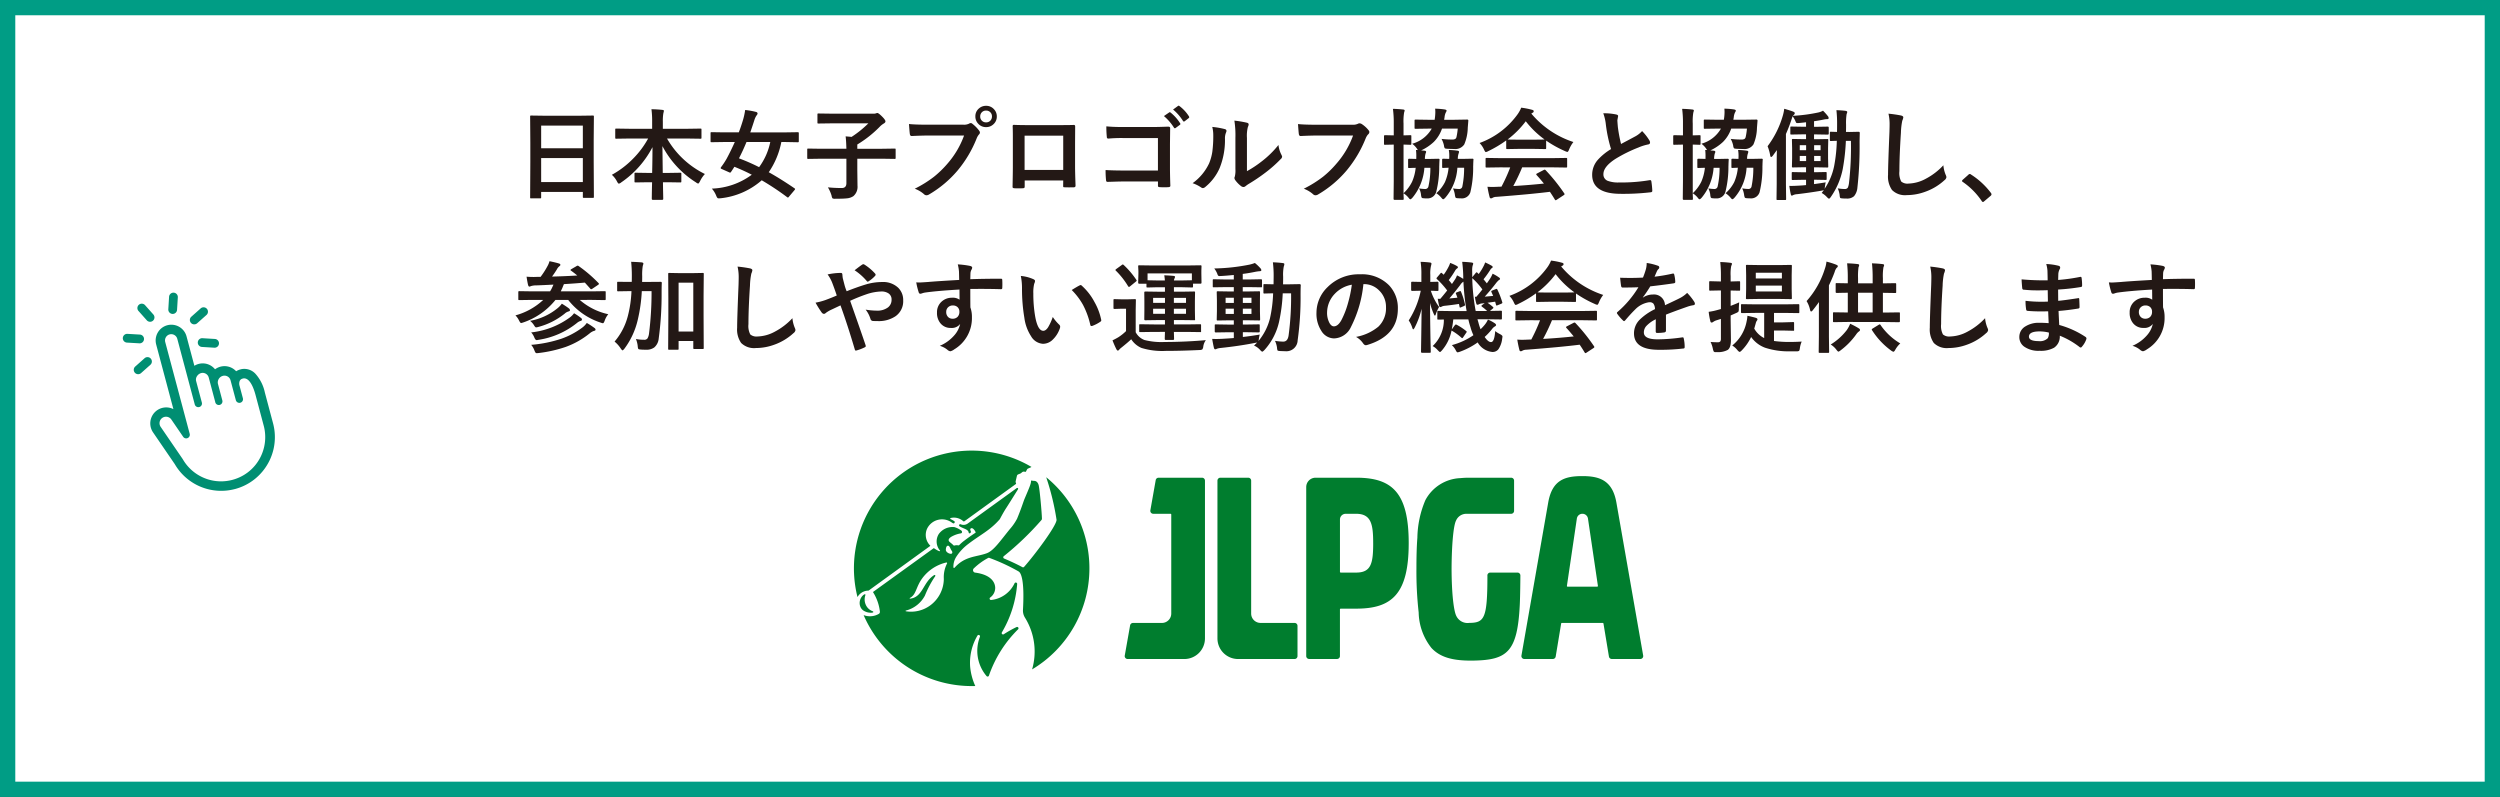
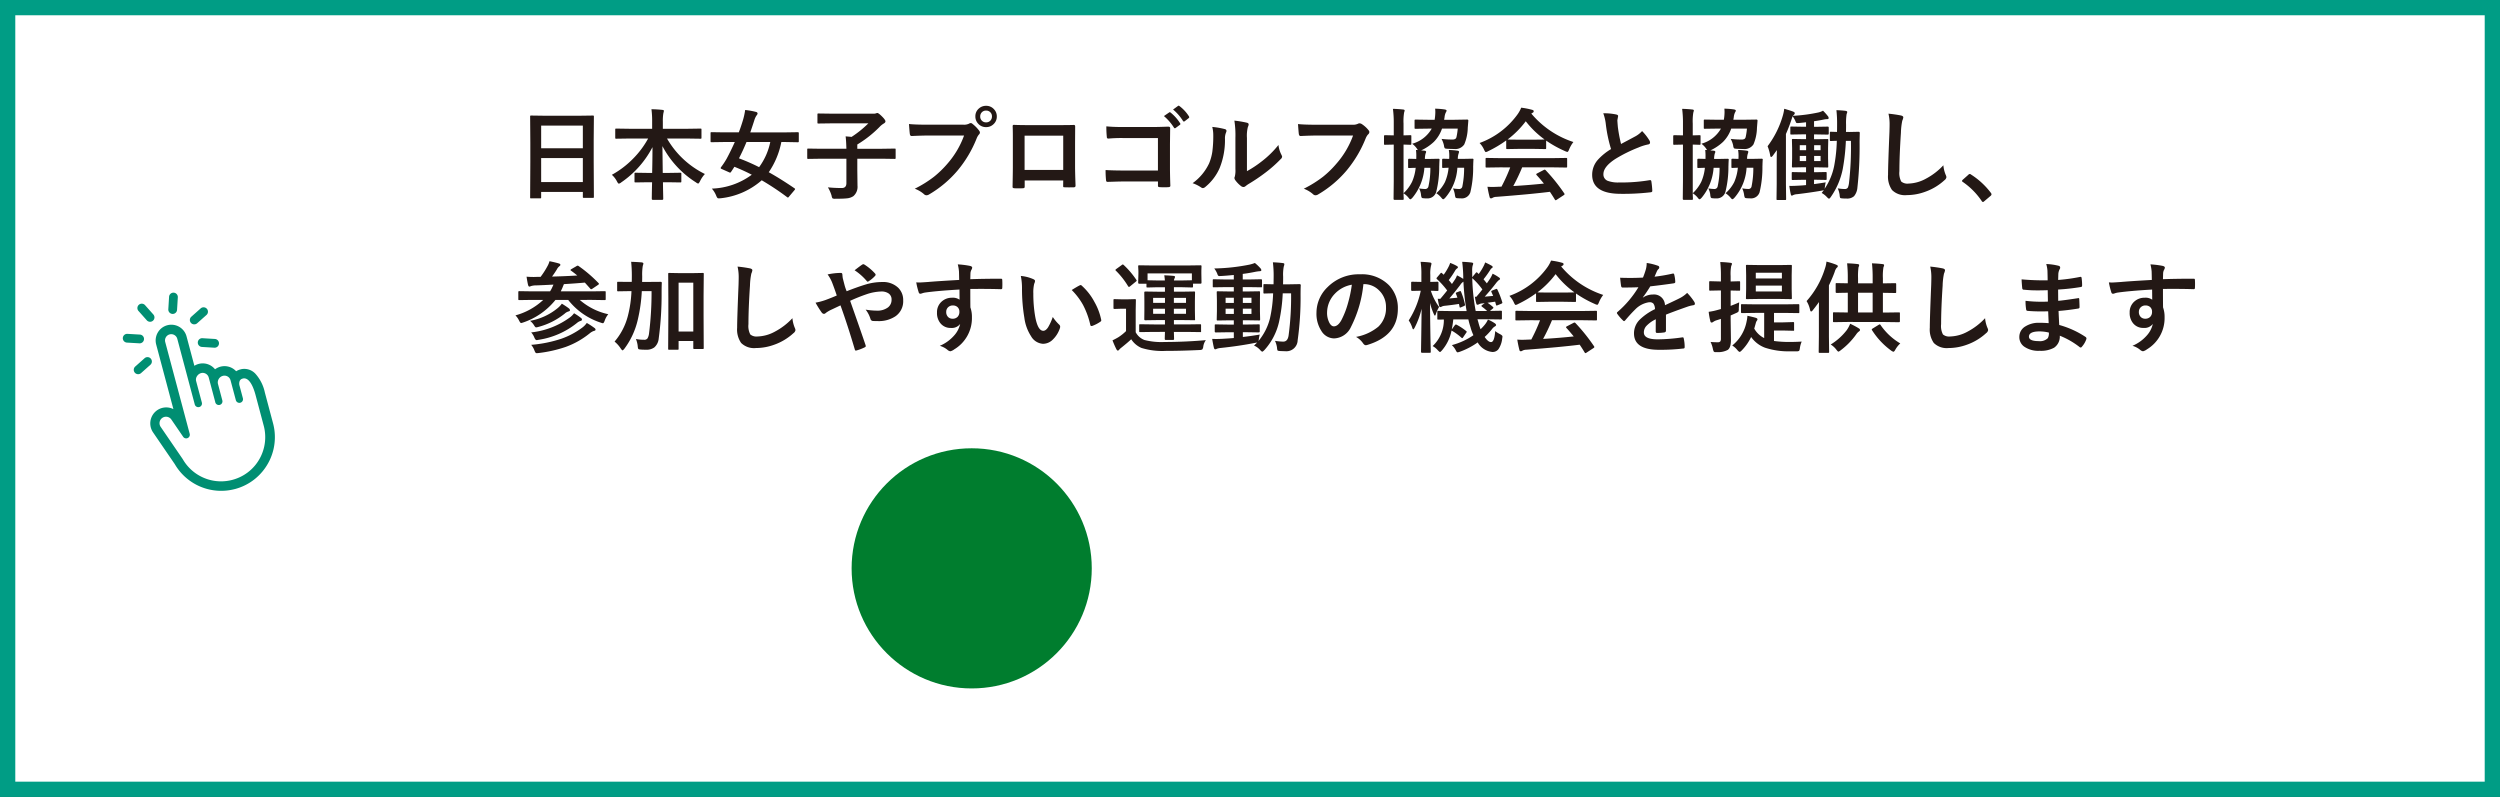
<svg xmlns="http://www.w3.org/2000/svg" width="327" height="104.241">
  <rect width="100%" height="100%" fill="#333333" stroke="none" />
  <path fill="#fff" stroke="#009d85" stroke-miterlimit="10" stroke-width="2" d="M1 1h325v102.241H1z" />
  <path d="M70.644 25.946h-1.162a.191.191 0 01-.117-.019.191.191 0 01-.023-.121l.025-4.627v-2.514l-.025-3.4a.216.216 0 01.025-.133.237.237 0 01.121-.019l1.79.025h4.463l1.8-.025q.1 0 .121.032a.237.237 0 01.019.121l-.025 3.009v2.888l.025 4.57q0 .108-.025.127a.219.219 0 01-.114.019h-1.16q-.108 0-.127-.025a.237.237 0 01-.019-.118v-.634h-5.453v.7q0 .1-.025.121a.219.219 0 01-.114.023zm.14-2.133h5.452v-3.142h-5.453zm0-7.382v2.964h5.452v-2.968zm11.492 1.688l-1.663.025q-.1 0-.121-.025a.219.219 0 01-.019-.114v-1.047q0-.1.025-.121a.219.219 0 01.114-.019l1.663.025H85.3v-.87a12.125 12.125 0 00-.089-1.688q.838.019 1.428.089.2.019.2.127 0 .025-.076.343a5.983 5.983 0 00-.063 1.092v.908h3.237l1.676-.025q.1 0 .121.025a.219.219 0 01.019.114v1.047q0 .1-.025.121a.219.219 0 01-.114.019l-1.676-.025h-2.692a11.62 11.62 0 004.954 4.639 3.8 3.8 0 00-.635.939q-.159.311-.248.311a.671.671 0 01-.273-.146 12.45 12.45 0 01-4.4-4.754l.044 3.51h.673l1.6-.025q.114 0 .133.025a.173.173 0 01.025.114v.99q0 .1-.025.117a.241.241 0 01-.133.022l-1.6-.025h-.647q.006.654.025 1.492.013.6.013.679 0 .133-.146.133H85.4q-.146 0-.146-.133 0-.5.038-2.171h-.559l-1.6.025q-.1 0-.121-.025a.219.219 0 01-.019-.114v-.99q0-.1.025-.121a.219.219 0 01.114-.019l1.6.025h.568q.044-1.663.044-3.371a12.594 12.594 0 01-4.094 4.615.678.678 0 01-.3.159q-.1 0-.248-.286a2.919 2.919 0 00-.673-.87 11.834 11.834 0 002.8-2.133 11.748 11.748 0 001.949-2.615zm10.833 6.551a9.3 9.3 0 005.224-1.815q-1.033-.54-2.273-1.041-.267.419-.432.66-.076.108-.127.108a.447.447 0 01-.146-.051l-.939-.419q-.152-.057-.152-.127a.244.244 0 01.051-.121 9.748 9.748 0 00.743-1.13q.552-1.028 1.054-2.158h-1.4l-1.625.025q-.108 0-.127-.025a.219.219 0 01-.019-.114V17.44a.216.216 0 01.025-.133.237.237 0 01.121-.019l1.625.025h1.923q.286-.736.559-1.65a8.852 8.852 0 00.273-1.276 9.508 9.508 0 011.4.248q.222.051.222.222a.467.467 0 01-.146.26 2.379 2.379 0 00-.273.6q-.2.635-.533 1.6h4.563l1.625-.025q.114 0 .133.032a.186.186 0 01.025.121v1.022q0 .1-.032.121a.256.256 0 01-.127.019l-1.624-.031h-.5a10.61 10.61 0 01-1.646 3.951q1.473.813 3.364 2.1.082.062.082.1a.371.371 0 01-.089.152l-.691.819q-.1.14-.159.14a.2.2 0 01-.114-.057 34.82 34.82 0 00-3.313-2.2 9.69 9.69 0 01-5.383 2.352q-.133.013-.286.013t-.285-.349a3.2 3.2 0 00-.571-.927zm3.548-3.961a26.048 26.048 0 012.634 1.155 8.389 8.389 0 001.46-3.288h-3.11q-.463 1.13-.984 2.133zm10.712.051l-1.638.025q-.108 0-.127-.025a.219.219 0 01-.019-.114v-1.067q0-.108.025-.127a.237.237 0 01.121-.019l1.638.025h3.339q-.025-1.028-.1-1.625.083.013.254.025.349.025.521.051a13.627 13.627 0 002.2-1.777h-4.722l-1.8.025q-.1 0-.121-.025a.219.219 0 01-.019-.114V14.99q0-.108.025-.127a.219.219 0 01.114-.019l1.8.025h5.51a.8.8 0 00.222-.051.669.669 0 01.171-.038q.14 0 .571.419.482.476.482.673 0 .165-.222.286a2.505 2.505 0 00-.559.457 14.825 14.825 0 01-2.9 2.285v.559h3.237l1.638-.025q.1 0 .121.025a.237.237 0 01.019.121v1.066a.191.191 0 01-.022.117.191.191 0 01-.117.022l-1.638-.025h-3.237v1.479l.025 2.057a1.6 1.6 0 01-.545 1.364 1.829 1.829 0 01-.863.286q-.453.051-1.486.051a.7.7 0 01-.381-.057.921.921 0 01-.114-.343 4.663 4.663 0 00-.482-1.092q.9.089 1.809.089.609 0 .609-.635v-3.2zm11.525-4.539q.819.089 2.495.089h4.64a1.476 1.476 0 00.717-.133.4.4 0 01.222-.076.294.294 0 01.216.089 4.639 4.639 0 01.889.9.446.446 0 01.1.254.361.361 0 01-.127.248 1.852 1.852 0 00-.3.514 15.434 15.434 0 01-2.52 4.228 14.415 14.415 0 01-3.692 3.093.653.653 0 01-.355.114.449.449 0 01-.324-.146 3.837 3.837 0 00-1.206-.711 14.856 14.856 0 002.52-1.568 13.1 13.1 0 001.731-1.677 11.573 11.573 0 002.2-3.712h-4.7q-.736 0-2.146.063-.2.013-.248-.26-.043-.325-.112-1.309zm10.086-2.38a1.342 1.342 0 011.041.457 1.332 1.332 0 01.362.933 1.334 1.334 0 01-.463 1.041 1.354 1.354 0 01-.939.355 1.342 1.342 0 01-1.041-.457 1.34 1.34 0 01-.362-.939 1.31 1.31 0 01.463-1.041 1.368 1.368 0 01.939-.349zm0 .622a.74.74 0 00-.578.248.76.76 0 00-.19.521.747.747 0 00.248.584.745.745 0 00.521.19.74.74 0 00.578-.248.768.768 0 00.19-.527.74.74 0 00-.248-.578.745.745 0 00-.521-.19zm10.09 9.141h-5.04v.768q0 .165-.063.209a.448.448 0 01-.222.044q-.254.013-.514.013t-.515-.011q-.273-.013-.273-.159v-.033q.038-2.025.038-2.583v-4.031q0-.762-.025-1.308 0-.184.146-.184.686.038 2.323.038h3.091q1.834 0 2.444-.025.171 0 .171.2v.063l-.013 2.1v3.1q0 .7.063 2.476 0 .222-.248.222-.3.006-.6.006t-.6-.013q-.121 0-.152-.038a.446.446 0 01-.019-.165zm0-1.377v-4.482h-5.053v4.482zm12.388.083v-4.254h-4.539a18.755 18.755 0 00-1.948.071q-.2 0-.2-.222a13.021 13.021 0 01-.061-1.378q.908.089 2.171.089h3.859q.654 0 2.057-.051.26 0 .26.184v.038l-.025 2.05v3.11q0 .92.051 2.349 0 .165-.235.184-.267.019-.571.019t-.571-.019a.388.388 0 01-.206-.053.259.259 0 01-.038-.171v-.519h-4.473q-.508 0-1.212.025-.774.025-.92.025-.165 0-.184-.2a12.158 12.158 0 01-.063-1.346q1.016.063 2.393.063zm.781-7.128l.692-.476a.119.119 0 01.076-.032.182.182 0 01.114.057 5.579 5.579 0 011.238 1.39.162.162 0 01.038.1.154.154 0 01-.076.114l-.546.4a.174.174 0 01-.1.044.155.155 0 01-.121-.083 6.566 6.566 0 00-1.315-1.516zm1.2-.857l.647-.47a.17.17 0 01.083-.032.2.2 0 01.114.057 5.065 5.065 0 011.231 1.339.221.221 0 01.038.108.16.16 0 01-.076.127l-.521.406a.19.19 0 01-.1.038.155.155 0 01-.121-.083 6.219 6.219 0 00-1.296-1.488zm9.661 8.06a13.573 13.573 0 001.85-1.213 12.554 12.554 0 002.272-2.209 3.677 3.677 0 00.406 1.314.986.986 0 01.076.222.516.516 0 01-.2.324 16.641 16.641 0 01-1.919 1.704 23.047 23.047 0 01-2.311 1.562q-.184.121-.375.273a.421.421 0 01-.267.1.59.59 0 01-.273-.1 3.657 3.657 0 01-.781-.793.581.581 0 01-.114-.273.439.439 0 01.051-.2 3.369 3.369 0 00.076-.99v-4.063a12.512 12.512 0 00-.133-2.266 13.743 13.743 0 011.631.273q.235.057.235.222a.827.827 0 01-.1.33 4.7 4.7 0 00-.124 1.441zm-4.536-5.783a10.228 10.228 0 011.65.286q.209.057.209.235a.456.456 0 01-.038.165 1.981 1.981 0 00-.159.882 9.79 9.79 0 01-.7 3.821 6.608 6.608 0 01-1.85 2.444.609.609 0 01-.336.171.464.464 0 01-.248-.1 4.634 4.634 0 00-1.1-.546 6.686 6.686 0 002.158-2.59 6.419 6.419 0 00.419-1.5 15.608 15.608 0 00.127-2.171 4.3 4.3 0 00-.132-1.097zm11.214-.375q.819.089 2.495.089h4.64a1.476 1.476 0 00.717-.133.368.368 0 01.2-.051.677.677 0 01.241.063 3.727 3.727 0 01.952.857.347.347 0 01.089.222.44.44 0 01-.184.324 1.852 1.852 0 00-.3.508 15.562 15.562 0 01-2.52 4.228 14.386 14.386 0 01-3.689 3.093.653.653 0 01-.355.114.449.449 0 01-.324-.146 3.837 3.837 0 00-1.206-.711 14.856 14.856 0 002.52-1.568 12.58 12.58 0 001.727-1.682 11.5 11.5 0 002.2-3.707h-4.7q-.781 0-2.146.063-.2.019-.248-.26-.039-.319-.109-1.303zm15.841 8.418a5.649 5.649 0 00.768.076.422.422 0 00.444-.3 10.878 10.878 0 00.26-2.476h-.781a6.883 6.883 0 01-1.549 3.9q-.2.222-.286.222t-.222-.184a2.559 2.559 0 00-.673-.6q.006.273.019.533l.006.178q0 .108-.032.127a.2.2 0 01-.114.019h-1.054q-.127 0-.127-.146l.025-2.272v-4.809h-.025l-1.124.025q-.089 0-.108-.025a.28.28 0 01-.019-.127v-.965q0-.14.127-.14l1.124.025h.025v-1.51a13.969 13.969 0 00-.108-1.961q.717.019 1.333.089.2.019.2.133a1.881 1.881 0 01-.07.26 6.914 6.914 0 00-.076 1.441v1.549l.882-.025q.1 0 .121.025a.219.219 0 01.019.114v.965a.216.216 0 01-.025.133.2.2 0 01-.114.019l-.273-.006q-.279-.013-.609-.019v6.36a5.183 5.183 0 001.117-1.5 6.046 6.046 0 00.47-1.822q-.355.006-.641.019l-.209.006q-.1 0-.121-.025a.237.237 0 01-.019-.121v-.933q0-.133.14-.133l.927.025q.006-.235.006-.425a5.606 5.606 0 00-.044-.743 2.076 2.076 0 01.26.013.725.725 0 01-.121-.171 2.626 2.626 0 00-.635-.66 4.244 4.244 0 002.558-1.98h-.387l-1.7.025a.231.231 0 01-.14-.025.219.219 0 01-.019-.114v-.939q0-.089.032-.108a.256.256 0 01.127-.019l1.7.025h.768l.038-.273a6.211 6.211 0 00.051-.736 3.8 3.8 0 00-.025-.444 9.945 9.945 0 011.238.1q.26.044.26.159a.541.541 0 01-.1.235 1.786 1.786 0 00-.165.622l-.057.336h1.276l1.732-.03q.159 0 .159.14l-.076.939a5.806 5.806 0 01-.457 2.171 1.4 1.4 0 01-1.339.6q-.324 0-.844-.025-.311-.013-.368-.076a.749.749 0 01-.1-.336 3.151 3.151 0 00-.324-.882 12.062 12.062 0 001.377.083.855.855 0 00.419-.076.433.433 0 00.165-.273 8.036 8.036 0 00.159-1.079h-2.057a4.5 4.5 0 01-1.073 1.739 6.237 6.237 0 01-1.657 1.111l.444.038q.209.019.209.159a.636.636 0 01-.07.209 2.682 2.682 0 00-.089.711h.521l1.225-.025q.171 0 .171.108a.173.173 0 01-.006.038q-.013.165-.025.451-.006.336-.013.394a13.358 13.358 0 01-.387 3.313 1.173 1.173 0 01-1.212.882 3.928 3.928 0 01-.508-.025.24.24 0 01-.2-.1 1.345 1.345 0 01-.076-.355 2.277 2.277 0 00-.249-.826zm2.247.628A4.824 4.824 0 00189 23.819a6.193 6.193 0 00.476-1.879q-.3.006-.533.019l-.171.006q-.1 0-.121-.025a.219.219 0 01-.019-.114v-.939q0-.127.14-.127l.781.025q.013-.222.013-.387a4.317 4.317 0 00-.063-.781 9.777 9.777 0 011.117.089q.222.019.222.159a.831.831 0 01-.051.2 2.158 2.158 0 00-.108.717h.654l1.231-.025q.165 0 .165.108a.173.173 0 01-.006.038q-.013.165-.025.451-.006.336-.013.394a13.807 13.807 0 01-.361 3.379 1.157 1.157 0 01-1.228.819q-.209 0-.521-.025-.165-.019-.2-.1a1.307 1.307 0 01-.079-.345 2.955 2.955 0 00-.248-.832 5.342 5.342 0 00.781.076.4.4 0 00.438-.311 11.888 11.888 0 00.235-2.469h-.882a6.575 6.575 0 01-1.562 3.9q-.2.222-.286.222t-.222-.171a2.92 2.92 0 00-.688-.618zm8.319-3.383l-1.72.025a.216.216 0 01-.133-.025.219.219 0 01-.019-.114v-.978q0-.1.025-.121a.256.256 0 01.127-.019l1.72.025h6.925l1.72-.025a.216.216 0 01.133.025.219.219 0 01.019.114v.978a.191.191 0 01-.022.117.223.223 0 01-.13.022l-1.72-.025h-4.01a24.776 24.776 0 01-1.162 2.444q2.031-.114 4.005-.324-.6-.73-.946-1.1a.179.179 0 01-.057-.108q0-.063.133-.127l.832-.432a.313.313 0 01.14-.051.209.209 0 01.133.076 23.974 23.974 0 012.422 3.019.2.2 0 01.044.108q0 .063-.108.133l-.9.59a.393.393 0 01-.152.076q-.051 0-.108-.089-.26-.438-.647-1.016-2.52.317-7.021.66a1.057 1.057 0 00-.47.121.345.345 0 01-.222.076q-.14 0-.178-.184a13.613 13.613 0 01-.278-1.334q.3.025.628.025t.787-.025l.419-.013a21.854 21.854 0 001.143-2.52zm9.615-3.314a4.078 4.078 0 00-.559.971q-.127.324-.222.324a1.017 1.017 0 01-.3-.1 14.664 14.664 0 01-2.482-1.377v.965q0 .1-.025.121a.219.219 0 01-.114.019l-1.473-.025h-2l-1.473.025q-.1 0-.121-.025a.219.219 0 01-.019-.114v-.99a15.051 15.051 0 01-2.355 1.4.935.935 0 01-.311.121q-.089 0-.235-.324a3.027 3.027 0 00-.584-.863 10.542 10.542 0 004.989-3.777 4.058 4.058 0 00.457-.844 9.827 9.827 0 011.4.273q.235.057.235.178a.217.217 0 01-.127.209 1.047 1.047 0 00-.184.114 12.053 12.053 0 005.503 3.719zm-8.6-.336q.229.025 1.428.025h2q1.117 0 1.4-.025a11.912 11.912 0 01-2.457-2.38 12.05 12.05 0 01-2.371 2.38zm12.508-3.421a7.37 7.37 0 011.708.159q.235.057.235.2l-.1.546q0 .127.063.876a19.733 19.733 0 00.419 2.234q.387-.209.952-.508l.9-.482a3.31 3.31 0 00.9-.7 6.486 6.486 0 01.952 1.219.508.508 0 01.089.273q0 .222-.26.26a6.235 6.235 0 00-1.25.394 18.722 18.722 0 00-3.053 1.517q-1.536 1.009-1.536 1.968a.888.888 0 00.54.87 3.922 3.922 0 001.53.222 22.21 22.21 0 003.967-.3.694.694 0 01.083-.006q.121 0 .152.165a11.307 11.307 0 01.121 1.211q.019.2-.235.216a30.552 30.552 0 01-3.872.2q-3.758 0-3.758-2.495a2.951 2.951 0 01.755-1.968 7.511 7.511 0 011.714-1.39 18.722 18.722 0 01-.673-3.167 6.2 6.2 0 00-.342-1.515zm13.74 9.826a5.649 5.649 0 00.768.076.422.422 0 00.444-.3 10.878 10.878 0 00.26-2.476h-.781a6.883 6.883 0 01-1.549 3.9q-.2.222-.286.222t-.222-.184a2.559 2.559 0 00-.673-.6q.006.273.019.533l.006.178q0 .108-.032.127a.2.2 0 01-.114.019h-1.054q-.127 0-.127-.146l.025-2.272v-4.809h-.025l-1.124.025q-.089 0-.108-.025a.28.28 0 01-.019-.127v-.965q0-.14.127-.14l1.124.025h.025v-1.51a13.968 13.968 0 00-.108-1.961q.717.019 1.333.089.2.019.2.133a1.88 1.88 0 01-.07.26 6.914 6.914 0 00-.076 1.441v1.549l.882-.025q.1 0 .121.025a.219.219 0 01.019.114v.965a.216.216 0 01-.025.133.2.2 0 01-.114.019l-.273-.006q-.279-.013-.609-.019v6.36a5.183 5.183 0 001.117-1.5 6.046 6.046 0 00.471-1.826q-.355.006-.641.019l-.209.006q-.1 0-.121-.025a.237.237 0 01-.019-.121v-.933q0-.133.14-.133l.927.025q.006-.235.006-.425a5.607 5.607 0 00-.044-.743 2.076 2.076 0 01.26.013.726.726 0 01-.121-.171 2.626 2.626 0 00-.635-.66 4.244 4.244 0 002.558-1.98h-.387l-1.7.025a.231.231 0 01-.14-.025.219.219 0 01-.019-.114v-.939q0-.089.032-.108a.256.256 0 01.127-.019l1.7.025h.768l.038-.273a6.21 6.21 0 00.051-.736 3.8 3.8 0 00-.025-.444 9.945 9.945 0 011.238.1q.26.044.26.159a.541.541 0 01-.1.235 1.786 1.786 0 00-.165.622l-.057.336H228l1.727-.025q.159 0 .159.14l-.076.939a5.806 5.806 0 01-.457 2.171 1.4 1.4 0 01-1.339.6q-.324 0-.844-.025-.311-.013-.368-.076a.748.748 0 01-.1-.336 3.151 3.151 0 00-.324-.882 12.062 12.062 0 001.377.083.855.855 0 00.419-.076.433.433 0 00.165-.273 8.037 8.037 0 00.159-1.079h-2.057a4.5 4.5 0 01-1.073 1.739 6.238 6.238 0 01-1.657 1.111l.444.038q.209.019.209.159a.636.636 0 01-.07.209 2.681 2.681 0 00-.089.711h.521l1.225-.025q.171 0 .171.108a.174.174 0 01-.006.038q-.013.165-.025.451-.006.336-.013.394a13.358 13.358 0 01-.387 3.313 1.173 1.173 0 01-1.212.882 3.928 3.928 0 01-.508-.025.24.24 0 01-.2-.1 1.345 1.345 0 01-.071-.364 2.277 2.277 0 00-.251-.818zm2.252.628a4.825 4.825 0 001.136-1.454 6.193 6.193 0 00.476-1.879q-.3.006-.533.019l-.171.006q-.1 0-.121-.025a.219.219 0 01-.019-.114v-.939q0-.127.14-.127l.781.025q.013-.222.013-.387a4.317 4.317 0 00-.063-.781 9.777 9.777 0 011.117.089q.222.019.222.159a.831.831 0 01-.051.2 2.158 2.158 0 00-.108.717h.654l1.231-.025q.165 0 .165.108a.174.174 0 01-.006.038q-.013.165-.025.451-.006.336-.013.394a13.806 13.806 0 01-.367 3.379 1.157 1.157 0 01-1.225.819q-.209 0-.521-.025-.165-.019-.2-.1a1.307 1.307 0 01-.083-.349 2.955 2.955 0 00-.248-.832 5.343 5.343 0 00.781.076.4.4 0 00.438-.311 11.888 11.888 0 00.235-2.469h-.882a6.575 6.575 0 01-1.562 3.9q-.2.222-.286.222t-.222-.171a2.921 2.921 0 00-.683-.614zm16.215-8.011l1.185-.025a.14.14 0 01.159.159q-.025.882-.025 1.231a48.831 48.831 0 01-.286 5.916 2.014 2.014 0 01-.438 1.117 1.335 1.335 0 01-.978.311 5.508 5.508 0 01-.622-.025q-.2-.019-.229-.089a1.3 1.3 0 01-.057-.355 3.283 3.283 0 00-.248-.87 4.978 4.978 0 00.882.089.458.458 0 00.442-.184 2.306 2.306 0 00.152-.635 40.888 40.888 0 00.248-5.475h-.66a26.723 26.723 0 01-.406 3.663 9.688 9.688 0 01-1.6 3.726q-.133.171-.2.171t-.248-.184a2.868 2.868 0 00-.711-.565l.286-.368a3.016 3.016 0 01-.3.07q-1.562.267-3.225.463a1.311 1.311 0 00-.5.121.325.325 0 01-.178.063q-.089 0-.133-.222-.083-.343-.184-1.054.127.006.3.006.349 0 .863-.032.489-.019 1.028-.076v-.692h-.406l-1.327.025q-.1 0-.121-.025a.219.219 0 01-.019-.114v-.755q0-.1.025-.121a.219.219 0 01.114-.019l1.327.025h.406v-.656h-.317l-1.371.025a.231.231 0 01-.14-.025.219.219 0 01-.019-.114l.025-1.054v-1.327l-.025-1.079q0-.089.032-.108a.256.256 0 01.127-.019l1.371.025h.317v-.628h-.482l-1.428.025q-.108 0-.127-.025a.219.219 0 01-.019-.114v-.768q0-.1.025-.121a.237.237 0 01.121-.019l1.428.025h.482v-.584q-.628.076-.952.1-.114.006-.171.006a.23.23 0 01-.178-.057 1.431 1.431 0 01-.089-.2 3.231 3.231 0 00-.368-.635q-.013.025-.114.336a20.584 20.584 0 01-.759 1.985v6.525l.025 1.968q0 .1-.025.121a.219.219 0 01-.114.019h-.978q-.1 0-.121-.025a.219.219 0 01-.019-.114l.025-1.968v-2.931q0-.451.025-1.492l-.521.717q-.152.19-.235.19t-.127-.235a5.485 5.485 0 00-.335-1.175 12.289 12.289 0 001.987-3.98 5.321 5.321 0 00.19-.92q.908.26 1.174.375.209.089.209.2a.376.376 0 01-.152.248 1.292 1.292 0 00-.1.1 21 21 0 003.383-.451 2.17 2.17 0 00.559-.222 7.561 7.561 0 01.66.743.393.393 0 01.076.216q0 .146-.171.146a2.251 2.251 0 00-.387.038q-.692.146-1.352.235v.73h.368l1.428-.025q.127 0 .127.14v.768q0 .14-.127.14l-1.428-.025h-.368v.628h.33l1.371-.025a.231.231 0 01.14.025.166.166 0 01.019.1l-.025 1.079v1.327l.025 1.054q0 .1-.025.121a.3.3 0 01-.133.019l-1.371-.025h-.33v.641h.171l1.327-.025a.216.216 0 01.133.025.219.219 0 01.019.114v.755a.191.191 0 01-.022.117.223.223 0 01-.13.022l-1.327-.025h-.171v.571q.813-.108 1.523-.229-.07.317-.1.584l-.044.26a8.172 8.172 0 001.25-2.977 20.369 20.369 0 00.349-3.3q-.317.006-.578.019l-.19.006q-.1 0-.121-.025a.237.237 0 01-.019-.121v-.92q0-.108.025-.127a.219.219 0 01.114-.019l.793.025q.013-.324.013-1a15.469 15.469 0 00-.089-1.847q.654.019 1.206.089.209.044.209.146a.545.545 0 01-.038.165.764.764 0 00-.051.171 7.667 7.667 0 00-.063 1.327q0 .635-.013.946zm-3.783 3.809v-.673h-.844v.673zm-2.723 0h.832v-.673h-.832zm2.723-2.076h-.844v.647h.844zm-2.723.647h.832v-.647h-.832zm11.607-4.773a16.2 16.2 0 011.625.235q.311.076.311.248a1.573 1.573 0 01-.133.432 8.734 8.734 0 00-.178 1.581q-.2 3.009-.2 5.034a2.379 2.379 0 00.241 1.346 1.266 1.266 0 00.952.267 5.039 5.039 0 002.279-.641 8.581 8.581 0 002.279-1.752 4.249 4.249 0 00.3 1.238.982.982 0 01.1.311.611.611 0 01-.26.406 7.314 7.314 0 01-2.532 1.515 7.011 7.011 0 01-2.4.432 2.392 2.392 0 01-1.923-.667 3.077 3.077 0 01-.521-1.987q0-1.212.184-5.618.019-.66.019-.9a6.135 6.135 0 00-.147-1.48zm10.636 7.89a.263.263 0 01.165.076 9.9 9.9 0 012.583 2.381.368.368 0 01.089.2.308.308 0 01-.127.209l-.793.673q-.14.121-.184.121a.214.214 0 01-.178-.127 9.441 9.441 0 00-2.463-2.488q-.114-.076-.114-.127a.318.318 0 01.089-.159l.73-.647a.282.282 0 01.199-.112zM69.577 39.227l-1.638.025a.2.2 0 01-.126-.025.219.219 0 01-.019-.114v-.889q0-.1.032-.121a.2.2 0 01.114-.019l1.638.025h2.367a3.524 3.524 0 00.273-.489q.019-.051.1-.222a1.33 1.33 0 00.07-.171q-1.4.076-2.2.1a2.366 2.366 0 00-.755.1.492.492 0 01-.2.063q-.083 0-.159-.2-.114-.5-.2-1.1.482.038.92.038.229 0 .444-.013h.47a10.457 10.457 0 00.914-1.428 2.752 2.752 0 00.254-.622q.743.152 1.238.3.184.057.184.184 0 .083-.159.2a1.258 1.258 0 00-.311.406q-.292.476-.622.92 1.65-.038 3.3-.14-.355-.3-.806-.628-.083-.051-.083-.089t.133-.127l.635-.368a.405.405 0 01.171-.076.276.276 0 01.146.063 17.826 17.826 0 012.584 2.217.2.2 0 01.057.108q0 .051-.133.14l-.717.482a.371.371 0 01-.165.076q-.044 0-.121-.076-.083-.1-.241-.273-.318-.357-.466-.52-1.371.121-2.736.2-.032.057-.216.521l-.2.425h4.082l1.638-.025q.114 0 .133.025a.173.173 0 01.025.114v.889q0 .1-.032.121a.256.256 0 01-.127.019l-1.638-.026H75.83a8.379 8.379 0 003.732 1.873 2.75 2.75 0 00-.47.844q-.121.336-.235.336a1.49 1.49 0 01-.311-.089 8.873 8.873 0 01-4.227-2.964h-1.663a9.177 9.177 0 01-4.183 2.939 2.13 2.13 0 01-.311.089q-.1 0-.26-.311a2.47 2.47 0 00-.482-.692 8.641 8.641 0 003.636-2.025zm-.1 5.878a16.819 16.819 0 003.955-.8 10.273 10.273 0 002.685-1.422 2.581 2.581 0 00.635-.641 9.592 9.592 0 011 .654.292.292 0 01.146.222q0 .127-.209.165a1.672 1.672 0 00-.533.3 10.813 10.813 0 01-3.18 1.8 17.089 17.089 0 01-3.529.793 2.187 2.187 0 01-.222.019.215.215 0 01-.184-.076 1.335 1.335 0 01-.127-.254 2.434 2.434 0 00-.438-.763zm0-1.625a10.5 10.5 0 005.1-1.987 2.477 2.477 0 00.508-.521 7.3 7.3 0 01.9.609.264.264 0 01.133.209q0 .152-.184.19a1.315 1.315 0 00-.463.26 10.536 10.536 0 01-5.034 2.209 1.3 1.3 0 01-.248.038q-.146 0-.286-.311a2.236 2.236 0 00-.427-.699zm-.147-1.514a7.857 7.857 0 003.612-1.663 3.015 3.015 0 00.546-.584q.6.368.927.622a.344.344 0 01.14.235q0 .114-.222.171a1.184 1.184 0 00-.451.26 9.27 9.27 0 01-3.5 1.765 1.348 1.348 0 01-.26.051q-.108 0-.26-.26a2.17 2.17 0 00-.532-.597zm22.718 3.523a.231.231 0 01-.025.14.219.219 0 01-.114.019h-1.1q-.089 0-.108-.032a.256.256 0 01-.019-.127v-.882H88.76v.99a.216.216 0 01-.025.133.3.3 0 01-.133.019h-1.055a.216.216 0 01-.133-.025.256.256 0 01-.019-.127l.025-4.2v-2.37l-.02-3.18q0-.108.032-.127a.256.256 0 01.127-.019l1.352.025h1.65l1.352-.025q.1 0 .121.025a.237.237 0 01.019.121l-.025 2.806v2.691zm-1.365-8.512H88.76v6.392h1.923zm-5.459 1.1h-1.276a20.766 20.766 0 01-.533 3.771 10.088 10.088 0 01-1.739 3.758q-.184.222-.248.222t-.222-.222a4 4 0 00-.819-.927 8.351 8.351 0 001.727-3.313 15.283 15.283 0 00.482-3.288h-.165l-1.562.025a.2.2 0 01-.127-.025.219.219 0 01-.019-.114v-.978q0-.1.025-.114a.343.343 0 01.121-.013l1.562.013h.2q.013-.248.013-.793a18.064 18.064 0 00-.089-1.834q.7.019 1.4.076.2.044.2.146a.739.739 0 01-.038.178 1.168 1.168 0 00-.051.184A7.1 7.1 0 0084 36.12q0 .508-.013.755h.844l1.574-.013q.159 0 .159.146-.025.438-.025 1.231a43.475 43.475 0 01-.381 6.056 1.744 1.744 0 01-.578 1.149 1.694 1.694 0 01-1.073.3q-.47 0-.711-.025-.267-.019-.311-.089a1.121 1.121 0 01-.07-.355 3.47 3.47 0 00-.235-.933 5.822 5.822 0 001.079.1.494.494 0 00.432-.178 1.648 1.648 0 00.2-.628 43.165 43.165 0 00.333-5.555zm11.248-3.208a16.2 16.2 0 011.625.235q.311.076.311.248a1.573 1.573 0 01-.133.432 8.734 8.734 0 00-.178 1.581q-.2 3.009-.2 5.034a2.379 2.379 0 00.241 1.346 1.266 1.266 0 00.952.267 5.039 5.039 0 002.279-.641 8.581 8.581 0 002.279-1.752 4.249 4.249 0 00.3 1.238.981.981 0 01.1.311.611.611 0 01-.26.406 7.314 7.314 0 01-2.526 1.517 7.011 7.011 0 01-2.4.432 2.392 2.392 0 01-1.923-.667 3.077 3.077 0 01-.521-1.987q0-1.212.184-5.618.019-.66.019-.9a6.135 6.135 0 00-.149-1.482zm14.27 3.225q1.447-.565 2.368-.844a7.533 7.533 0 012.285-.362 2.844 2.844 0 012.095.755 2.235 2.235 0 01.647 1.65 2.388 2.388 0 01-1 2.069 3.921 3.921 0 01-2.349.635q-.406 0-.571-.013a.35.35 0 01-.349-.235 3.707 3.707 0 00-.641-1.25 9.017 9.017 0 001.441.133 2.3 2.3 0 001.492-.432 1.248 1.248 0 00.457-1.009.932.932 0 00-.413-.825 1.626 1.626 0 00-.943-.239 6.545 6.545 0 00-1.923.362 22.312 22.312 0 00-2.139.857q1.466 4.15 2.012 5.781a.638.638 0 01.032.152q0 .083-.152.159a6.017 6.017 0 01-1.117.419h-.038q-.083 0-.127-.146-.939-3.187-1.873-5.77-.114.057-.724.343-.33.159-.514.241a4.217 4.217 0 00-.673.4.432.432 0 01-.248.133.428.428 0 01-.311-.2 12.616 12.616 0 01-.793-1.27 8.176 8.176 0 001.276-.336q.793-.292 1.5-.6-.26-.787-.6-1.676a4.655 4.655 0 00-.6-1.079 8.4 8.4 0 011.739-.2q.2 0 .2.273a4.15 4.15 0 00.051.432l.114.444q.07.273.146.559a7.014 7.014 0 00.243.689zm1.041-2.742q.73-.571 1-.743a.282.282 0 01.14-.051.316.316 0 01.146.051 6.615 6.615 0 011.4 1.181.276.276 0 01.063.146.249.249 0 01-.063.14 4.033 4.033 0 01-.857.717.278.278 0 01-.121.051.174.174 0 01-.1-.063 7.4 7.4 0 00-1.608-1.429zm13.679 1.263q-.006-.19-.013-.6-.006-.3-.013-.482a5.455 5.455 0 00-.159-.952 11.342 11.342 0 011.523.184q.362.063.362.248a.683.683 0 01-.114.3 1.247 1.247 0 00-.108.375q-.006.083-.025.832 1.746-.063 3.993-.063.121 0 .152.038a.293.293 0 01.038.159q.013.254.013.5t-.013.5q0 .171-.165.171h-.051q-1.181-.038-2.507-.038-.8 0-1.46.006 0 1.625.013 2.418a3.7 3.7 0 01.2 1.289 4.759 4.759 0 01-2.317 4.2 1.323 1.323 0 01-.508.248.729.729 0 01-.387-.2 2.754 2.754 0 00-.99-.514 5.2 5.2 0 001.9-1.377 3.33 3.33 0 00.762-1.485 1.369 1.369 0 01-1.219.521 1.675 1.675 0 01-1.352-.6 2.086 2.086 0 01-.457-1.4 1.844 1.844 0 01.66-1.492 1.962 1.962 0 011.3-.457 1.5 1.5 0 01.99.26l-.01-1.332q-2.818.159-4.5.394a2.2 2.2 0 00-.387.1.959.959 0 01-.222.057.223.223 0 01-.222-.184 8.848 8.848 0 01-.324-1.308q.2.019.413.019.2 0 1.174-.07 1.047-.094 4.03-.265zm-.832 3.339a.86.86 0 00-.616.235.8.8 0 00-.248.609.887.887 0 00.273.692.811.811 0 00.559.2.88.88 0 00.66-.254.9.9 0 00.229-.647.787.787 0 00-.267-.641.876.876 0 00-.59-.194zm8.893-3.859a5.09 5.09 0 011.65.425q.209.1.209.235a1.052 1.052 0 01-.108.362 4.787 4.787 0 00-.114 1.276 17.292 17.292 0 00.235 2.964q.336 1.911 1.066 1.911.33 0 .628-.457a7.218 7.218 0 00.616-1.352 5.446 5.446 0 00.832 1 .367.367 0 01.133.279.652.652 0 01-.038.2 3.671 3.671 0 01-1.032 1.58 1.8 1.8 0 01-1.181.451 1.931 1.931 0 01-1.555-.99 5.776 5.776 0 01-.876-2.4 22.821 22.821 0 01-.311-3.783 7.966 7.966 0 00-.154-1.702zm6.659 1.841q.641-.406 1.022-.6a.447.447 0 01.146-.051.211.211 0 01.14.076 7.692 7.692 0 011.682 2.166 7.909 7.909 0 01.863 2.292.285.285 0 01.013.076q0 .114-.152.209a4.829 4.829 0 01-1.016.521.4.4 0 01-.114.019q-.127 0-.159-.165a10.4 10.4 0 00-.958-2.615 8.756 8.756 0 00-1.467-1.929zm10.747 5.478l-1.777.025q-.108 0-.127-.025a.219.219 0 01-.019-.114v-.749q0-.1.025-.121a.237.237 0 01.121-.019l1.777.025h1.447v-.571h-.889l-1.688.025q-.127 0-.127-.14l.013-1.079v-1.314l-.013-1.085q0-.14.127-.14l1.688.025h.889v-.584h-1.028l-1.25.032q-.1 0-.121-.025a.237.237 0 01-.019-.121v-.349h-.939q-.146 0-.146-.133l.032-1.193v-.324l-.032-.6q0-.114.032-.14a.2.2 0 01.114-.019l1.809.025h4.38l1.809-.025q.1 0 .121.032a.256.256 0 01.019.127l-.019.521v.4l.019 1.193q0 .133-.14.133h-.971v.349q0 .108-.032.127a.2.2 0 01-.114.019l-1.25-.032h-1.1v.584h.95l1.672-.027q.1 0 .121.025a.219.219 0 01.019.114l-.019 1.085v1.314l.019 1.079a.106.106 0 01-.14.14l-1.672-.02h-.952v.571h1.612l1.8-.025q.1 0 .121.025a.219.219 0 01.019.114v.749a.106.106 0 01-.14.14l-1.8-.025h-1.616l.025.908q0 .146-.14.146h-.939q-.14 0-.14-.146l.006-.3q.013-.3.019-.609zm4.97-7.655H150.1v.9l1.25.025h1.016a5.851 5.851 0 00-.083-.673q.673.019 1.212.076.2.025.2.121a.628.628 0 01-.07.216.753.753 0 00-.076.26h1.1l1.25-.025zm-.768 5.288v-.66h-1.587v.66zm0-2.082h-1.587v.654h1.587zm-4.3 2.082h1.549v-.66h-1.553zm0-1.428h1.549v-.654h-1.553zm6.894 4.875a1.815 1.815 0 00-.336.832.757.757 0 01-.133.381.739.739 0 01-.362.076q-2.437.114-4.405.114a9.215 9.215 0 01-3.187-.387 3.01 3.01 0 01-1.339-1.136q-.394.381-1.263 1.079a1.952 1.952 0 00-.3.273q-.108.133-.178.133-.1 0-.2-.184-.229-.444-.508-1.155.482-.235.781-.419a6.072 6.072 0 00.99-.793v-2.929h-.565l-.92.032q-.114 0-.133-.032a.2.2 0 01-.025-.127v-.99q0-.1.032-.121a.256.256 0 01.126-.014l.92.025h.755l.953-.025a.2.2 0 01.127.025.219.219 0 01.019.114l-.025 1.276v2.914a2.172 2.172 0 001.143 1.016 8.964 8.964 0 002.641.26q2.709-.005 5.388-.24zm-10.732-9.822a10.887 10.887 0 011.638 1.93.2.2 0 01.044.1q0 .057-.127.152l-.724.59a.356.356 0 01-.159.089q-.032 0-.114-.1a10.142 10.142 0 00-1.6-2.031q-.057-.057-.057-.089t.121-.133l.692-.5a.314.314 0 01.165-.089q.039.005.121.081zm17.78 9.09a4.57 4.57 0 00-.114.6l-.044.235a7.481 7.481 0 001.485-2.91 17.569 17.569 0 00.425-3.32q-.476.006-.851.019l-.267.006a.216.216 0 01-.133-.025.219.219 0 01-.019-.114v-.952q0-.1.025-.121a.256.256 0 01.127-.019l1.174.025.013-1.041a14.6 14.6 0 00-.1-1.834q.667.019 1.3.1.2.019.2.14a1.23 1.23 0 01-.076.311 5.555 5.555 0 00-.083 1.327q0 .679-.013 1h.743l1.416-.025a.14.14 0 01.159.159q-.025.438-.025 1.231a40.015 40.015 0 01-.381 5.954 1.477 1.477 0 01-1.65 1.428q-.273 0-.711-.025-.235-.019-.279-.089a1.443 1.443 0 01-.063-.368 3.017 3.017 0 00-.26-.87 7.821 7.821 0 001.079.1q.584 0 .7-.819a37.885 37.885 0 00.324-5.5h-1.092a22.059 22.059 0 01-.482 3.732 8.134 8.134 0 01-1.923 3.7q-.2.2-.273.2t-.248-.184a2.284 2.284 0 00-.832-.616q.292-.267.419-.406a.983.983 0 01-.248.051q-2.107.419-4.539.673a1.99 1.99 0 00-.482.1.636.636 0 01-.222.076q-.121 0-.178-.222-.114-.489-.222-1.143.267.013.54.013.33 0 .825-.025 1-.057 1.466-.1v-.755h-.768l-1.581.025q-.146 0-.146-.127v-.781q0-.108.025-.127a.237.237 0 01.121-.019l1.581.025h.768v-.559h-.521l-1.555.025a.231.231 0 01-.14-.025.237.237 0 01-.019-.121l.025-1.073v-1.39l-.025-1.066q0-.108.025-.127a.3.3 0 01.133-.019l1.555.025h.521v-.571h-.958l-1.65.025q-.108 0-.127-.025a.219.219 0 01-.019-.114v-.768a.2.2 0 01.025-.127.237.237 0 01.121-.019l1.65.032h.958v-.59q-1.117.108-1.676.133-.121.006-.184.006a.241.241 0 01-.2-.07.861.861 0 01-.1-.222 2.712 2.712 0 00-.4-.7 25.416 25.416 0 004.6-.5 4.863 4.863 0 00.717-.216 5.837 5.837 0 01.743.711.37.37 0 01.1.235q0 .133-.273.133a5.092 5.092 0 00-.584.089q-.876.178-1.574.26v.73h.749l1.644-.032q.127 0 .127.146v.768a.281.281 0 01-.013.121q-.013.019-.089.019l-1.669-.025h-.749v.571h.559l1.555-.025q.108 0 .127.025a.237.237 0 01.019.121l-.011 1.06v1.39l.025 1.073q0 .108-.025.127a.237.237 0 01-.121.019l-1.555-.025h-.559v.559h.476l1.587-.025q.108 0 .127.025a.237.237 0 01.019.121v.781q0 .127-.146.127l-1.587-.025h-.476v.622q1.065-.116 2.208-.313zm-1.079-2.7v-.686h-1.13v.686zm0-2.12h-1.13v.679h1.13zm-3.383 2.12h1.079v-.686h-1.079zm0-1.441h1.079v-.679h-1.079zm18.021-2.457a15.727 15.727 0 01-1.625 5.6 2.527 2.527 0 01-2.215 1.5 1.98 1.98 0 01-1.663-.99 4.1 4.1 0 01-.635-2.349 4.661 4.661 0 011.466-3.383 5.727 5.727 0 014.228-1.663 4.981 4.981 0 013.809 1.447 4.3 4.3 0 011.143 3.06q0 3.529-4.005 4.735a.738.738 0 01-.19.032q-.19 0-.368-.267a2.718 2.718 0 00-.908-.819 6.39 6.39 0 002.92-1.339 3.332 3.332 0 001-2.545 2.965 2.965 0 00-.908-2.2 2.734 2.734 0 00-2-.819zm-1.511.076a4 4 0 00-2.222 1.181 3.583 3.583 0 00-1.016 2.406 2.806 2.806 0 00.324 1.441q.254.419.559.419.533 0 .978-.793a11.149 11.149 0 00.87-2.234 16.341 16.341 0 00.507-2.423zm13.083 7.9a8.943 8.943 0 002.818-1.295 6.632 6.632 0 01-.387-1.066 10 10 0 01-.273-1h-1.974a12.177 12.177 0 01-.2 1.314l.4-.546q.076-.1.146-.1a.256.256 0 01.114.038 7.89 7.89 0 011.219.806.138.138 0 01.076.108.23.23 0 01-.057.121l-.394.578q-.07.127-.14.127-.038 0-.121-.076a6.939 6.939 0 00-1.27-.914 5.625 5.625 0 01-1.25 2.59q-.2.222-.26.222t-.286-.235a2.481 2.481 0 00-.673-.546 4.69 4.69 0 001.466-3.472l-.717.013q-.1 0-.121-.025a.219.219 0 01-.019-.114v-.863q0-.1.025-.121a.219.219 0 01.114-.019l1.784.025h1.911a30.225 30.225 0 01-.419-3.847 1.309 1.309 0 00-.413.425q-.844 1.1-1.428 1.771l1.054-.1q-.07-.222-.184-.5a.343.343 0 01-.025-.1q0-.044.152-.108l.343-.133a.343.343 0 01.1-.025q.057 0 .1.121a8.938 8.938 0 01.5 1.612.3.3 0 01.019.089q0 .063-.146.133l-.381.165a.384.384 0 01-.127.038q-.057 0-.076-.127l-.07-.349q-.939.146-1.847.241a1.089 1.089 0 00-.413.108.373.373 0 01-.171.063q-.127 0-.165-.171-.083-.33-.184-.92.127.013.336.013.3-.336.9-1.092a10.281 10.281 0 00-1.32-1.473.154.154 0 01-.076-.114.277.277 0 01.083-.14l.425-.5q.063-.089.114-.089a.2.2 0 01.108.063l.209.19a7.112 7.112 0 00.647-1.054 2.743 2.743 0 00.2-.489 5.359 5.359 0 01.9.413.2.2 0 01.114.171q0 .07-.114.14a.85.85 0 00-.222.235 11.693 11.693 0 01-.863 1.289q.159.171.419.508l.413-.609a2.41 2.41 0 00.248-.521 6.806 6.806 0 01.819.463v-.233a17.848 17.848 0 00-.14-2q.565.013 1.206.089.235.025.235.146a.82.82 0 01-.076.26 2.6 2.6 0 00-.057.7q0 .229.006.762v.057l.463-.565q.089-.083.121-.083a.307.307 0 01.1.07l.159.159a6.748 6.748 0 00.635-1.016 2.6 2.6 0 00.209-.5 8.465 8.465 0 01.857.432q.133.083.133.171 0 .07-.114.14a.721.721 0 00-.209.235 12.9 12.9 0 01-.876 1.225q.184.216.432.533.19-.26.425-.616a4.258 4.258 0 00.33-.647 5.253 5.253 0 01.857.508.221.221 0 01.114.165q0 .1-.146.159a2.953 2.953 0 00-.4.432q-.609.8-1.454 1.739.349-.025 1.1-.1l-.222-.5a.35.35 0 01-.025-.1q0-.051.152-.114l.432-.171a.387.387 0 01.121-.032q.051 0 .114.127a11.187 11.187 0 01.622 1.625.272.272 0 01.013.07q0 .051-.152.127l-.47.19a.437.437 0 01-.133.038q-.063 0-.089-.127l-.1-.375-1 .14a6.519 6.519 0 01.679.521q.089.07.089.127t-.089.121l-.355.3 1.4-.025a.231.231 0 01.14.025.219.219 0 01.019.114v.863q0 .1-.025.117a.241.241 0 01-.133.022l-1.765-.025h-1.276l.121.406a7.592 7.592 0 00.286.9 6.206 6.206 0 00.6-.654 2.851 2.851 0 00.362-.609 4.832 4.832 0 01.939.508q.127.114.127.2 0 .1-.14.178a1.236 1.236 0 00-.381.343 7.835 7.835 0 01-.971 1.041q.457.673.832.673.444 0 .546-1.441a3.367 3.367 0 00.609.387q.343.178.343.324a2.007 2.007 0 01-.038.273 3.032 3.032 0 01-.5 1.4.959.959 0 01-.774.349 2.471 2.471 0 01-1.93-1.25A9.583 9.583 0 01190.971 46a2.13 2.13 0 01-.311.089q-.121 0-.26-.3a2.446 2.446 0 00-.5-.649zm3.015-6.329l.184.013q.451-.521.793-.965a9.1 9.1 0 00-1.327-1.479 26.856 26.856 0 00.451 4.3h1.5a6.058 6.058 0 00-.654-.546q-.1-.083-.1-.114 0-.051.133-.146l.3-.222-.355.038a1.078 1.078 0 00-.387.108.533.533 0 01-.209.063q-.114 0-.152-.171a6.03 6.03 0 01-.178-.879zm-8.658 3.1a11.414 11.414 0 001.574-3.885h-.025l-1.1.025q-.133 0-.133-.14v-.934q0-.127.133-.127l1.117.025h.089v-.914a10.554 10.554 0 00-.1-1.714q.673.019 1.219.089.2.025.2.146a1.152 1.152 0 01-.051.26 4.25 4.25 0 00-.1 1.206v.927l.927-.025q.14 0 .14.127v.939q0 .1-.025.121a.219.219 0 01-.114.019l-.267-.006q-.267-.013-.59-.019a7.5 7.5 0 001.079 2.12 4.953 4.953 0 00-.419.908q-.057.222-.127.222t-.159-.235a8.291 8.291 0 01-.482-1.416q.013 2.215.057 4.615l.032 1.339.006.413q0 .108-.025.127a.237.237 0 01-.121.019h-1q-.127 0-.127-.146l.013-.876q.044-2.59.063-4.735a10.628 10.628 0 01-.908 2.469q-.121.222-.184.222t-.127-.209a3.569 3.569 0 00-.466-.953zm15.825-.025l-1.72.025a.216.216 0 01-.133-.025.219.219 0 01-.019-.114v-.978q0-.1.025-.121a.256.256 0 01.127-.019l1.72.025h6.925l1.72-.025a.216.216 0 01.133.025.219.219 0 01.019.114v.978a.191.191 0 01-.022.117.223.223 0 01-.13.022l-1.72-.025H203a24.776 24.776 0 01-1.162 2.444q2.031-.114 4.005-.324-.6-.73-.946-1.1a.179.179 0 01-.057-.108q0-.063.133-.127l.832-.432a.313.313 0 01.14-.051.209.209 0 01.133.076 23.974 23.974 0 012.418 3.021.2.2 0 01.044.108q0 .063-.108.133l-.9.59a.393.393 0 01-.152.076q-.051 0-.108-.089-.26-.438-.647-1.016-2.52.317-7.021.66a1.057 1.057 0 00-.47.121.345.345 0 01-.222.076q-.14 0-.178-.184a13.615 13.615 0 01-.273-1.339q.3.025.628.025t.787-.025l.419-.013a21.854 21.854 0 001.143-2.52zm9.617-3.313a4.078 4.078 0 00-.559.971q-.127.324-.222.324a1.017 1.017 0 01-.3-.1 14.664 14.664 0 01-2.482-1.377v.965q0 .1-.025.121a.219.219 0 01-.114.019l-1.473-.025h-2l-1.473.025q-.1 0-.121-.025a.219.219 0 01-.019-.114v-.99a15.051 15.051 0 01-2.355 1.4.935.935 0 01-.311.121q-.089 0-.235-.324a3.027 3.027 0 00-.584-.863 10.542 10.542 0 004.991-3.774 4.058 4.058 0 00.457-.844 9.827 9.827 0 011.4.273q.235.057.235.178a.217.217 0 01-.127.209 1.047 1.047 0 00-.184.114 12.053 12.053 0 005.498 3.719zm-8.6-.336q.229.025 1.428.025h2q1.117 0 1.4-.025a11.912 11.912 0 01-2.457-2.38 12.05 12.05 0 01-2.374 2.383zm14.289-3.84a7.279 7.279 0 011.479.368.218.218 0 01.159.222.229.229 0 01-.089.19.966.966 0 00-.222.311q-.025.063-.083.19-.114.273-.222.514a21.018 21.018 0 002.368-.406.551.551 0 01.076-.006q.1 0 .133.14a4.511 4.511 0 01.133.933v.038q0 .14-.222.171-1.517.222-3.047.394a16.847 16.847 0 01-.971 1.441l.013.025a2.35 2.35 0 011.3-.4 1.432 1.432 0 011.581 1.4q1.333-.616 1.917-.914a3.848 3.848 0 00.984-.7 7.151 7.151 0 01.914 1.143.545.545 0 01.1.286q0 .146-.2.184a4.262 4.262 0 00-.793.2q-1.911.673-2.793 1.035v2.095q0 .2-.248.235a6.247 6.247 0 01-.92.063q-.171 0-.171-.209 0-1.117.013-1.581a4 4 0 00-1.263.908 1.253 1.253 0 00-.3.819q0 .9 1.8.9a23.176 23.176 0 003.237-.26h.038q.127 0 .14.146a4.878 4.878 0 01.121 1.066v.044q0 .2-.146.2a25.553 25.553 0 01-3.218.171q-3.263 0-3.263-2.146a2.521 2.521 0 01.724-1.771 7.5 7.5 0 012.019-1.4 1.253 1.253 0 00-.2-.717.625.625 0 00-.508-.184h-.076a3.192 3.192 0 00-1.8.939q-.6.59-1.3 1.416-.1.114-.159.114t-.14-.089a5.59 5.59 0 01-.743-.857.218.218 0 01-.051-.121.189.189 0 01.089-.14 13.4 13.4 0 002.723-3.225q-.908.038-2.082.038-.146 0-.184-.209-.044-.248-.127-1.073.622.025 1.308.025.825 0 1.682-.044a10.674 10.674 0 00.387-1.117 3.311 3.311 0 00.1-.793zm14.229 6.53l-1.758.025q-.14 0-.14-.127v-.889a.216.216 0 01.025-.133.219.219 0 01.114-.019l1.758.025h3.821l1.758-.025q.108 0 .133.032a.237.237 0 01.019.121v.89q0 .089-.025.108a.256.256 0 01-.127.019l-1.758-.025h-1.4v1.238h1.155l1.325-.04a.2.2 0 01.127.025.237.237 0 01.019.121v.844a.11.11 0 01-.146.146l-1.327-.032h-1.155v1.371a15.081 15.081 0 001.885.127q.946 0 1.739-.051a3.172 3.172 0 00-.235.832q-.038.33-.127.394a.747.747 0 01-.349.051h-.889a9.768 9.768 0 01-3.2-.476 3.881 3.881 0 01-1.815-1.4 6.5 6.5 0 01-1.238 1.765q-.184.184-.26.184-.1 0-.3-.235a2.608 2.608 0 00-.673-.6 5.3 5.3 0 001.879-3.148 4.616 4.616 0 00.108-.743q.667.146 1.066.26.248.076.248.2a.369.369 0 01-.108.222 1.19 1.19 0 00-.127.336l-.1.355q-.051.184-.089.3a3.038 3.038 0 001.3 1.244v-3.292zm3.028-6.252l1.581-.025q.108 0 .127.032a.256.256 0 01.019.127l-.025 1.181v1.809l.025 1.181q0 .108-.025.127a.237.237 0 01-.121.019l-1.581-.025h-2.539l-1.6.025q-.1 0-.121-.025a.237.237 0 01-.019-.121l.025-1.181v-1.813l-.025-1.181a.231.231 0 01.025-.14.219.219 0 01.114-.019l1.6.025zm.425 3.447v-.768h-3.415v.768zm0-2.444h-3.415v.749h3.415zm-9.331 9.049a8.523 8.523 0 00.946.038.385.385 0 00.336-.121.709.709 0 00.07-.375v-2.557l-.559.178a1.522 1.522 0 00-.457.222.328.328 0 01-.209.076q-.114 0-.152-.159a8.648 8.648 0 01-.222-1.244 7.99 7.99 0 001.181-.248l.419-.114v-2.431h-.171l-1.219.025a.2.2 0 01-.127-.025.237.237 0 01-.019-.121v-.944a.2.2 0 01.025-.127.237.237 0 01.121-.019l1.219.032h.171v-.692a15.274 15.274 0 00-.089-1.847q.692.019 1.327.1.209.019.209.14a.92.92 0 01-.1.273 5.582 5.582 0 00-.076 1.314v.717l1.1-.032q.1 0 .121.025a.237.237 0 01.019.121v.946q0 .108-.025.127a.2.2 0 01-.114.019l-1.1-.025v2.012q.8-.311 1.117-.463-.025.267-.051.844a.716.716 0 01-.063.394 1.33 1.33 0 01-.33.178l-.673.3v.622l.038 2.6q0 .99-.419 1.282a2.641 2.641 0 01-1.428.286q-.121.006-.159.006a.279.279 0 01-.241-.083 1.436 1.436 0 01-.108-.311 3.767 3.767 0 00-.308-.939zm17.964-2.615l-1.8.025a.216.216 0 01-.133-.025.166.166 0 01-.019-.1v-1.024q0-.1.025-.121a.256.256 0 01.127-.019l1.784.025v-2.582q-.635.006-1.117.019l-.248.006h-.076q-.146 0-.146-.127v-1a.231.231 0 01.025-.14.237.237 0 01.121-.019l1.441.025v-.635a17.975 17.975 0 00-.089-1.98q.762.025 1.377.1.2.019.2.152a.987.987 0 01-.083.26 8.336 8.336 0 00-.063 1.447v.66h1.911v-.635a17.763 17.763 0 00-.089-1.98q.755.025 1.377.1.209.019.209.14a.721.721 0 01-.083.26 7.026 7.026 0 00-.076 1.447v.673l1.587-.025q.114 0 .133.032a.256.256 0 01.019.127v1q0 .089-.025.108a.256.256 0 01-.127.019l-1.587-.025v2.583h.286l1.8-.025q.1 0 .121.025a.219.219 0 01.019.114v1.022q0 .127-.14.127l-1.8-.025zm1.327-1.238h1.911v-2.583h-1.911zm-6.734-1.492a11.437 11.437 0 002.4-4.255 3.633 3.633 0 00.2-.908 9.923 9.923 0 011.27.4q.222.1.222.184a.322.322 0 01-.159.235 1.406 1.406 0 00-.254.521 18.239 18.239 0 01-.755 1.765v6.709l.025 1.974a.2.2 0 01-.025.127.219.219 0 01-.114.019h-1.085q-.1 0-.121-.025a.237.237 0 01-.019-.121l.025-1.974v-2.99q0-1 .013-1.536-.451.628-.806 1.066-.133.171-.222.171t-.14-.222a3.534 3.534 0 00-.455-1.14zm12.257 5.535a3.323 3.323 0 00-.647.819q-.146.273-.26.273a1 1 0 01-.311-.171 9.754 9.754 0 01-2.476-2.647.254.254 0 01-.038-.1q0-.051.159-.146l.743-.457a.389.389 0 01.146-.063q.051 0 .114.1a8.106 8.106 0 002.569 2.393zm-9.1.146a7.833 7.833 0 002.1-1.885 3.978 3.978 0 00.443-.831 9.653 9.653 0 011.143.609.262.262 0 01.146.209q0 .108-.184.222a1.675 1.675 0 00-.324.362 9.389 9.389 0 01-2.031 2.076.836.836 0 01-.286.171q-.07 0-.26-.248a2.719 2.719 0 00-.745-.684zm13.015-10.194a16.2 16.2 0 011.625.235q.311.076.311.248a1.573 1.573 0 01-.133.432 8.734 8.734 0 00-.178 1.581q-.2 3.009-.2 5.034a2.379 2.379 0 00.241 1.346 1.266 1.266 0 00.952.267 5.039 5.039 0 002.279-.641 8.58 8.58 0 002.279-1.752 4.249 4.249 0 00.3 1.238.982.982 0 01.1.311.611.611 0 01-.26.406 7.314 7.314 0 01-2.526 1.517 7.011 7.011 0 01-2.4.432 2.392 2.392 0 01-1.923-.667 3.077 3.077 0 01-.521-1.987q0-1.212.184-5.618.019-.66.019-.9a6.135 6.135 0 00-.149-1.482zm15.495 7.4q-.051-1.219-.063-1.549-.546.013-.984.013-.914 0-1.695-.07-.19 0-.209-.216a6.556 6.556 0 01-.076-1.1 17.443 17.443 0 002.095.121q.406 0 .832-.019l-.025-1.492q-.774.025-1.308.025a16.237 16.237 0 01-1.8-.089.193.193 0 01-.222-.184q-.057-.476-.089-1.168a33.356 33.356 0 003.409.127q0-.375-.025-1.263a4.106 4.106 0 00-.159-.87 7.677 7.677 0 011.638.235.238.238 0 01.184.248.266.266 0 01-.038.14 1.6 1.6 0 00-.2.628q-.006.146-.013.394-.006.286-.013.438a23.478 23.478 0 002.844-.394.454.454 0 01.1-.013q.114 0 .127.171a6.871 6.871 0 01.063.946q0 .19-.14.209a27.8 27.8 0 01-3 .336l.013 1.473q.59-.038 2.545-.336a.444.444 0 01.108-.019q.089 0 .1.121.038.743.038 1.066 0 .165-.2.184-1.365.222-2.545.311.057 1.314.089 1.834a11.86 11.86 0 013.447 1.568.273.273 0 01.114.184.538.538 0 01-.025.127 2.916 2.916 0 01-.571.965.191.191 0 01-.311.038 10.447 10.447 0 00-2.583-1.479 1.748 1.748 0 01-.749 1.574 3.575 3.575 0 01-1.892.4 3.223 3.223 0 01-2.05-.571 1.521 1.521 0 01-.6-1.244 1.583 1.583 0 01.806-1.384 3.228 3.228 0 011.8-.463q.623-.002 1.233.049zm.025 1.231a5.228 5.228 0 00-1.206-.152q-1.4 0-1.4.686 0 .584 1.289.584a1.445 1.445 0 001.181-.387 1.348 1.348 0 00.136-.729zm13.47-6.887q-.006-.19-.013-.6-.006-.3-.013-.482a5.455 5.455 0 00-.159-.952 11.342 11.342 0 011.523.184q.362.063.362.248a.683.683 0 01-.114.3 1.247 1.247 0 00-.108.375q-.006.083-.025.832 1.746-.063 3.993-.063.121 0 .152.038a.293.293 0 01.038.159q.013.254.013.5t-.013.5q0 .171-.165.171h-.051q-1.181-.038-2.507-.038-.8 0-1.46.006 0 1.625.013 2.418a3.7 3.7 0 01.2 1.289 4.759 4.759 0 01-2.317 4.2 1.323 1.323 0 01-.508.248.729.729 0 01-.387-.2 2.754 2.754 0 00-.99-.514 5.2 5.2 0 001.9-1.377 3.33 3.33 0 00.762-1.485 1.369 1.369 0 01-1.219.521 1.675 1.675 0 01-1.352-.6 2.086 2.086 0 01-.457-1.4 1.844 1.844 0 01.66-1.492 1.962 1.962 0 011.3-.457 1.5 1.5 0 01.99.26l-.013-1.327q-2.818.159-4.5.394a2.2 2.2 0 00-.387.1.959.959 0 01-.222.057.223.223 0 01-.222-.184 8.848 8.848 0 01-.324-1.308q.2.019.413.019.2 0 1.174-.07 1.05-.097 4.033-.268zm-.832 3.339a.86.86 0 00-.616.235.8.8 0 00-.248.609.887.887 0 00.273.692.811.811 0 00.559.2.88.88 0 00.66-.254.9.9 0 00.229-.647.787.787 0 00-.267-.641.876.876 0 00-.59-.192z" fill="#231815" />
  <path d="M22.771 41.032a.574.574 0 01-.756-.577l.1-1.631a.573.573 0 111.144.067l-.1 1.632a.573.573 0 01-.388.509zM19.814 42.059a.572.572 0 01-.612-.162l-1.086-1.221a.573.573 0 11.856-.762l1.087 1.221a.573.573 0 01-.047.809.58.58 0 01-.198.115zM18.448 44.878a.573.573 0 01-.217.029l-1.632-.095a.573.573 0 01.067-1.144l1.632.095a.573.573 0 01.15 1.115zM28.255 45.451a.568.568 0 01-.217.029l-1.632-.1a.573.573 0 01.067-1.144l1.632.1a.573.573 0 01.15 1.115zM25.59 42.397a.573.573 0 01-.564-.971l1.221-1.086a.573.573 0 01.762.857l-1.221 1.087a.57.57 0 01-.198.113zM18.254 48.914a.573.573 0 01-.565-.971l1.222-1.086a.573.573 0 01.762.856L18.451 48.8a.577.577 0 01-.197.114z" fill="#008e72" />
  <path d="M33.391 48.867a1.994 1.994 0 00-1.786-.587l-.067.015-.115.031a1.922 1.922 0 00-.535.233 2.068 2.068 0 00-2.045-.6 2.146 2.146 0 00-.717.345 2.065 2.065 0 00-2.137-.705 2.088 2.088 0 00-.564.247L24.4 44a2.058 2.058 0 00-2.517-1.458 2.06 2.06 0 00-1.455 2.516l2.252 8.454a2.093 2.093 0 00-1.48-.151 2.09 2.09 0 00-1.18 3.195l2.842 4.154a7.014 7.014 0 007.876 3.253h.011a7.073 7.073 0 001.135-.411 6.947 6.947 0 002.42-1.85l.073-.089a7.013 7.013 0 001.34-6.24l-1.072-4.026a5.308 5.308 0 00-1.254-2.48zm-7.4 4.388a.478.478 0 00.411-.6l-.752-2.822a.793.793 0 01.113-.622.937.937 0 01.538-.411.819.819 0 011 .578l.859 3.227v.017a.478.478 0 00.584.338.477.477 0 00.338-.583l-.582-2.2a.89.89 0 01.654-1.015.819.819 0 011 .578l.694 2.6a.477.477 0 00.511.352.477.477 0 00.411-.6l-.437-1.631a.961.961 0 01.019-.633.541.541 0 01.382-.306l.092-.025c.854-.127 1.368 1.3 1.6 2.169l1.072 4.026a5.8 5.8 0 01-1.1 5.138l-.06.072a5.705 5.705 0 01-1.99 1.521 5.983 5.983 0 01-.944.341 5.773 5.773 0 01-5.991-1.961 5.721 5.721 0 01-.505-.738l-.02-.032-2.859-4.179a.848.848 0 111.4-.956l1.527 2.232a.477.477 0 00.856-.392l-3.2-12a.819.819 0 01.577-1 .819.819 0 011 .578l2.285 8.58a.481.481 0 00.518.358z" fill="#008e72" />
  <g transform="translate(-211.541 -148.072)">
-     <path fill="none" d="M315.541 199.316h118.628v46.194H315.541z" />
    <circle cx="15.706" cy="15.706" r="15.706" transform="translate(322.932 206.707)" fill="#007d2e" />
-     <path d="M363.085 210.556h5.683a.383.383 0 01.383.384v20.632a2.7 2.7 0 01-2.7 2.7h-7.414a.384.384 0 01-.378-.45l.7-3.952a.384.384 0 01.378-.317h3.779a1.227 1.227 0 001.226-1.227v-12.952a.1.1 0 00-.1-.1h-2.256a.384.384 0 01-.378-.45l.7-3.953a.383.383 0 01.377-.315zm17.784 18.994h-4.45a1.227 1.227 0 01-1.226-1.227V210.94a.384.384 0 00-.384-.384h-3.643a.383.383 0 00-.383.384v20.632a2.7 2.7 0 002.7 2.7h7.388a.382.382 0 00.383-.383v-3.953a.382.382 0 00-.385-.386zm45.6 4.27a.382.382 0 01-.377.449h-3.724a.382.382 0 01-.378-.32l-.715-4.317a.1.1 0 00-.1-.082h-5.335a.1.1 0 00-.1.082l-.715 4.317a.382.382 0 01-.378.32h-3.724a.383.383 0 01-.377-.449l3.5-20.012c.516-2.95 2.167-3.462 4.46-3.462 2.2 0 3.944.512 4.46 3.462zm-9.892-9.008h3.87a.1.1 0 00.1-.112l-1.3-8.8a.736.736 0 00-.727-.627.736.736 0 00-.727.627l-1.3 8.8a.1.1 0 00.079.112zm-10.483-1.465c0 5.645-.39 6.178-2.38 6.2a1.627 1.627 0 01-1.687-.908c-.328-.637-.612-2.834-.62-6.229.02-3.258.257-5.613.58-6.234a1.462 1.462 0 011.365-.9h5.848a.383.383 0 00.383-.383v-3.953a.383.383 0 00-.383-.384h-5.511c-.383 0-.766.02-1.148.056a5.436 5.436 0 00-4.561 2.879 13.093 13.093 0 00-1.047 4.915c-.1 1.211-.123 2.776-.123 4.007a47.831 47.831 0 00.293 5.767 7.708 7.708 0 001.67 4.643c1.115 1.205 2.712 1.657 5.161 1.657h.211c4.534-.066 5.878-1.077 6.185-7.32.056-1.138.077-3.6.077-3.813a.383.383 0 00-.384-.383h-3.556a.382.382 0 00-.378.383zM395.8 219.12c0 6.618-2.187 8.563-6.842 8.563h-2.053a.1.1 0 00-.1.1v6.1a.383.383 0 01-.384.383h-3.643a.383.383 0 01-.383-.383v-22.1a1.227 1.227 0 011.227-1.227h5.333c4.659 0 6.845 1.944 6.845 8.564zm-4.648-.029c0-2.425-.251-3.815-2.23-3.815h-1.368a.746.746 0 00-.746.746v6.844a.1.1 0 00.1.1h2.019c1.973-.002 2.226-1.232 2.226-3.875z" fill="#007d2e" fill-rule="evenodd" />
-     <path d="M338.638 238.427a16.014 16.014 0 1116.014-16.014 16.032 16.032 0 01-16.014 16.014zm-13.493-13.1l.012-.005c.243-.183 7.428-5.385 8.047-5.832a.042.042 0 000-.065 1.967 1.967 0 01-.411-2.173 2.169 2.169 0 013.275-.808l.137.077c.164.07.3-.179.155-.286a4.836 4.836 0 00-.488-.269.074.074 0 01.015-.138 1.812 1.812 0 011.648.419.115.115 0 00.143.01l6.75-4.885a.043.043 0 00.016-.049 3.635 3.635 0 01-.048-.156.343.343 0 010-.177l.162-.688a.284.284 0 01.168-.183l.276-.108a.339.339 0 00.09-.053l.144-.12a.341.341 0 01.288-.073l.114.022a.1.1 0 00.114-.06 2.224 2.224 0 01.134-.259.26.26 0 01.124-.11l.346-.15a.317.317 0 00.088-.057l.008-.008a15.4 15.4 0 00-22.752 17.023 1.763 1.763 0 01.271-.357 1.653 1.653 0 011.174-.483zm-1.061 2.126l-.062-.183a1.364 1.364 0 01.13-.98 1.248 1.248 0 01.411-.454c.1-.056.2-.041.177.07a1.664 1.664 0 00.02 1.21 1.572 1.572 0 00.912.9c.094.028.116.1.088.138s-.147.061-.223.063a1.814 1.814 0 01-1.083-.3 1.152 1.152 0 01-.37-.465zm29.952-5.039a15.367 15.367 0 00-5.652-11.921 33.14 33.14 0 011.357 5.582c-.039.814-2.87 4.593-4.25 6.146a.178.178 0 01-.22.037c-.7-.385-1.652-.819-2.394-1.131a.179.179 0 01-.037-.309 38.007 38.007 0 004.919-4.721.275.275 0 00.067-.184c-.01-.72-.281-3.713-.419-4.342-.04-.185-.185-.576-.564-.6a2.583 2.583 0 01-.391-.045.044.044 0 00-.052.043c0 .348-.119.646-.841 2.334-.164.384-.391 1.189-.982 2.609a6.749 6.749 0 01-.939 1.359c-1.272 1.561-2.124 2.842-3.047 3.174-1.372.494-2.834.355-4.192 1.886a.087.087 0 01-.153-.055 2.4 2.4 0 01.432-1.459 6.494 6.494 0 011.472-1.562c1.62-1.244 2.891-1.8 4.162-3.272l.006-.007c.04-.066.453-.873.852-1.48.225-.344 1.064-1.686 1.527-2.428a.115.115 0 00-.166-.154c-1.316.952-5.114 3.7-6.412 4.637a.926.926 0 01-.91.1.152.152 0 00-.136.272c.488.31 1.1.371 1.169.793.037.207.188.107.273.009.105-.12-.175-.357-.01-.52a.194.194 0 01.15-.048c.184.016.395.288.495.516a.069.069 0 01-.024.086c-.455.307-.933.632-1.447 1.026a5.342 5.342 0 00-.661.576.213.213 0 01-.205.034 1.093 1.093 0 00-.42.031.13.13 0 01-.15-.041 3.046 3.046 0 00-.3-.268l-.135-.111c-.385-.3-.079-.561.139-.709a3.681 3.681 0 011.275-.461c.2-.035.194-.278.043-.379a3.059 3.059 0 00-.891-.44 2.225 2.225 0 00-2.037.9 1.829 1.829 0 00.138 2.148c.068.084-.017.123-.106.093a3.46 3.46 0 01-.66-.379.042.042 0 00-.048 0l-7.907 5.707a.041.041 0 00-.011.056 6.011 6.011 0 01.892 2.558.338.338 0 01-.1.24 2.3 2.3 0 01-2.032.187 15.4 15.4 0 0014.135 9.283c.158 0 .314 0 .471-.008a7.762 7.762 0 01-.676-2.571 6.988 6.988 0 01.957-4.019.181.181 0 01.324.159 5.088 5.088 0 00.872 5.134.18.18 0 00.307-.061 15.724 15.724 0 013.815-6.059.181.181 0 00-.205-.292 14.8 14.8 0 00-1.663.935.18.18 0 01-.254-.242 14.6 14.6 0 002-6.324.181.181 0 00-.344-.091 3.824 3.824 0 01-3.06 2.179.18.18 0 01-.116-.33 1.53 1.53 0 00.647-1.244c0-.618-.41-1.71-2.62-2.006a.32.32 0 01-.189-.541 8.233 8.233 0 011.9-1.382.164.164 0 01.123-.011 25.524 25.524 0 013.831 1.771.738.738 0 01.2.194c.565.9.454 3.61.388 4.834a1.749 1.749 0 00.257 1.02 8.387 8.387 0 01.936 6.776 15.388 15.388 0 007.497-13.218zm-18.622-.64a3.955 3.955 0 00-.421 2.034 4.36 4.36 0 01-1.739 3.422 4.249 4.249 0 01-3.211.8.05.05 0 010-.1 3.89 3.89 0 002.477-1.957 13.217 13.217 0 011.351-2.541.1.1 0 00-.127-.144c-1.485.909-1.467 2.9-3.165 3.088a.049.049 0 01-.026-.092c.847-.431.763-1.39 1.606-2.553a5.424 5.424 0 013.16-2.085.088.088 0 01.095.127zm.581-1.279c-.178.076-.756-.157-.739-.53.007-.152.046-.471.247-.512.254-.053.343.429.51.641.131.166.121.34-.018.4z" fill="#fff" fill-rule="evenodd" />
  </g>
</svg>